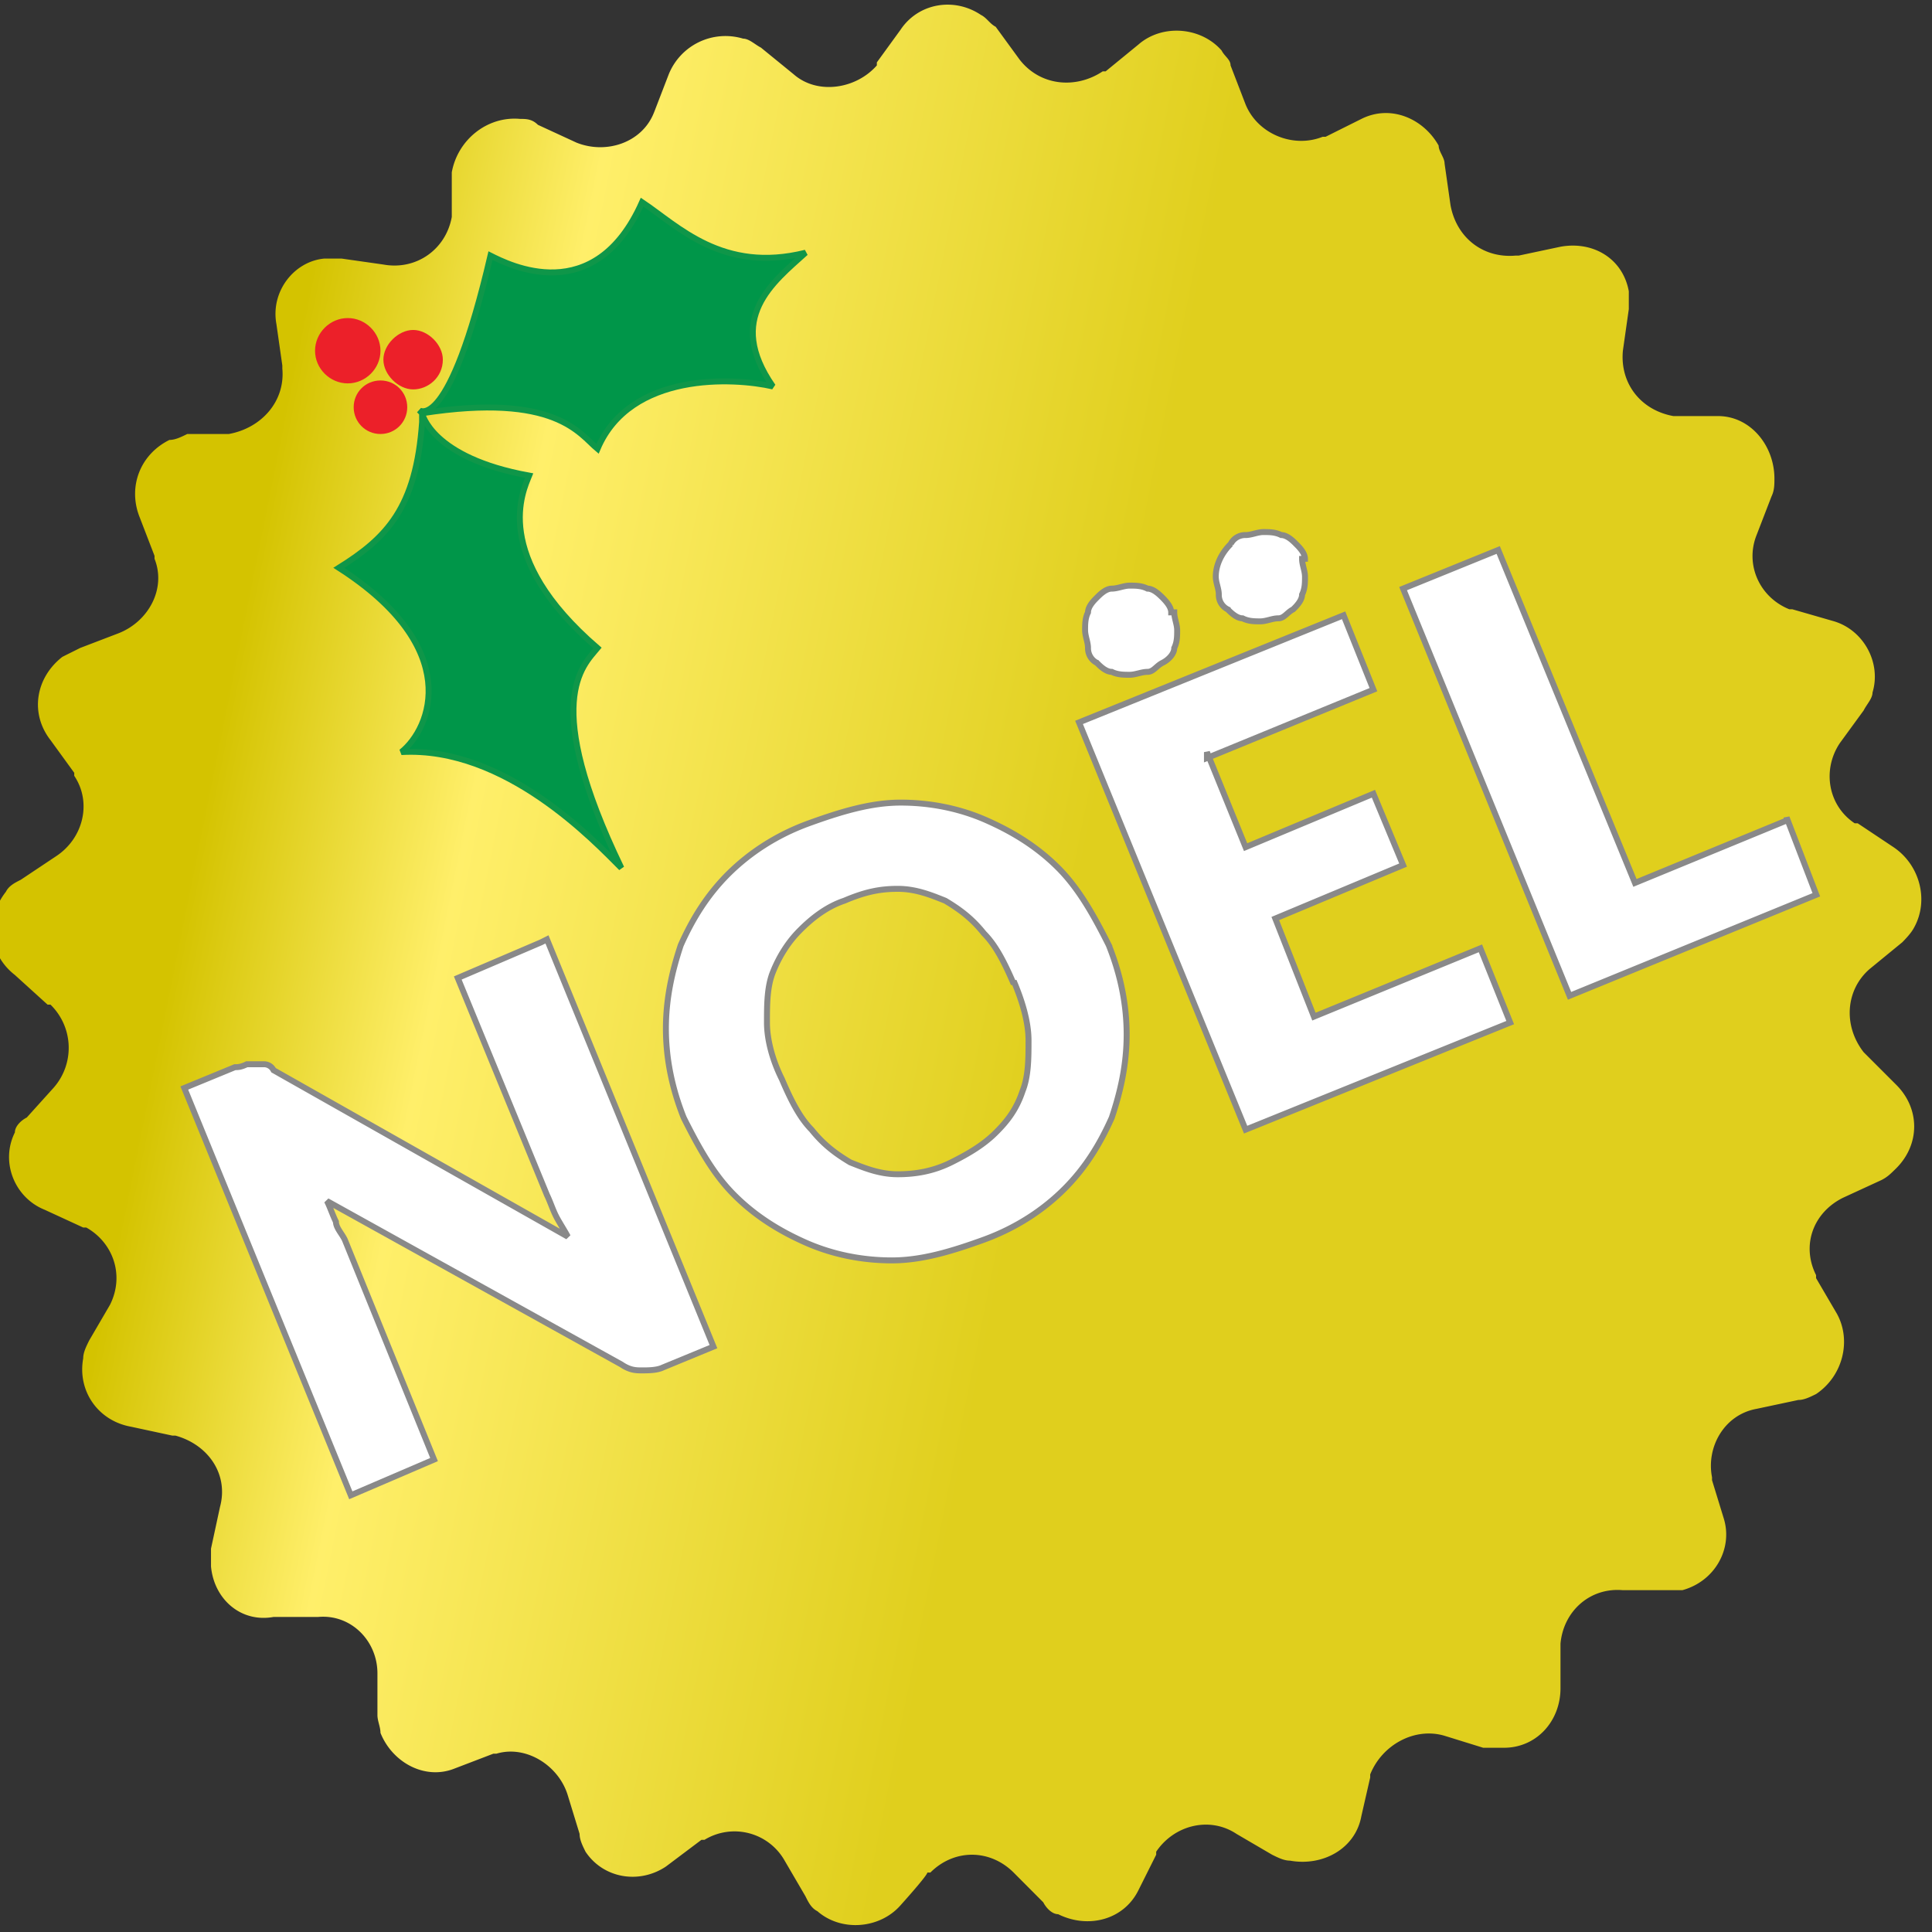
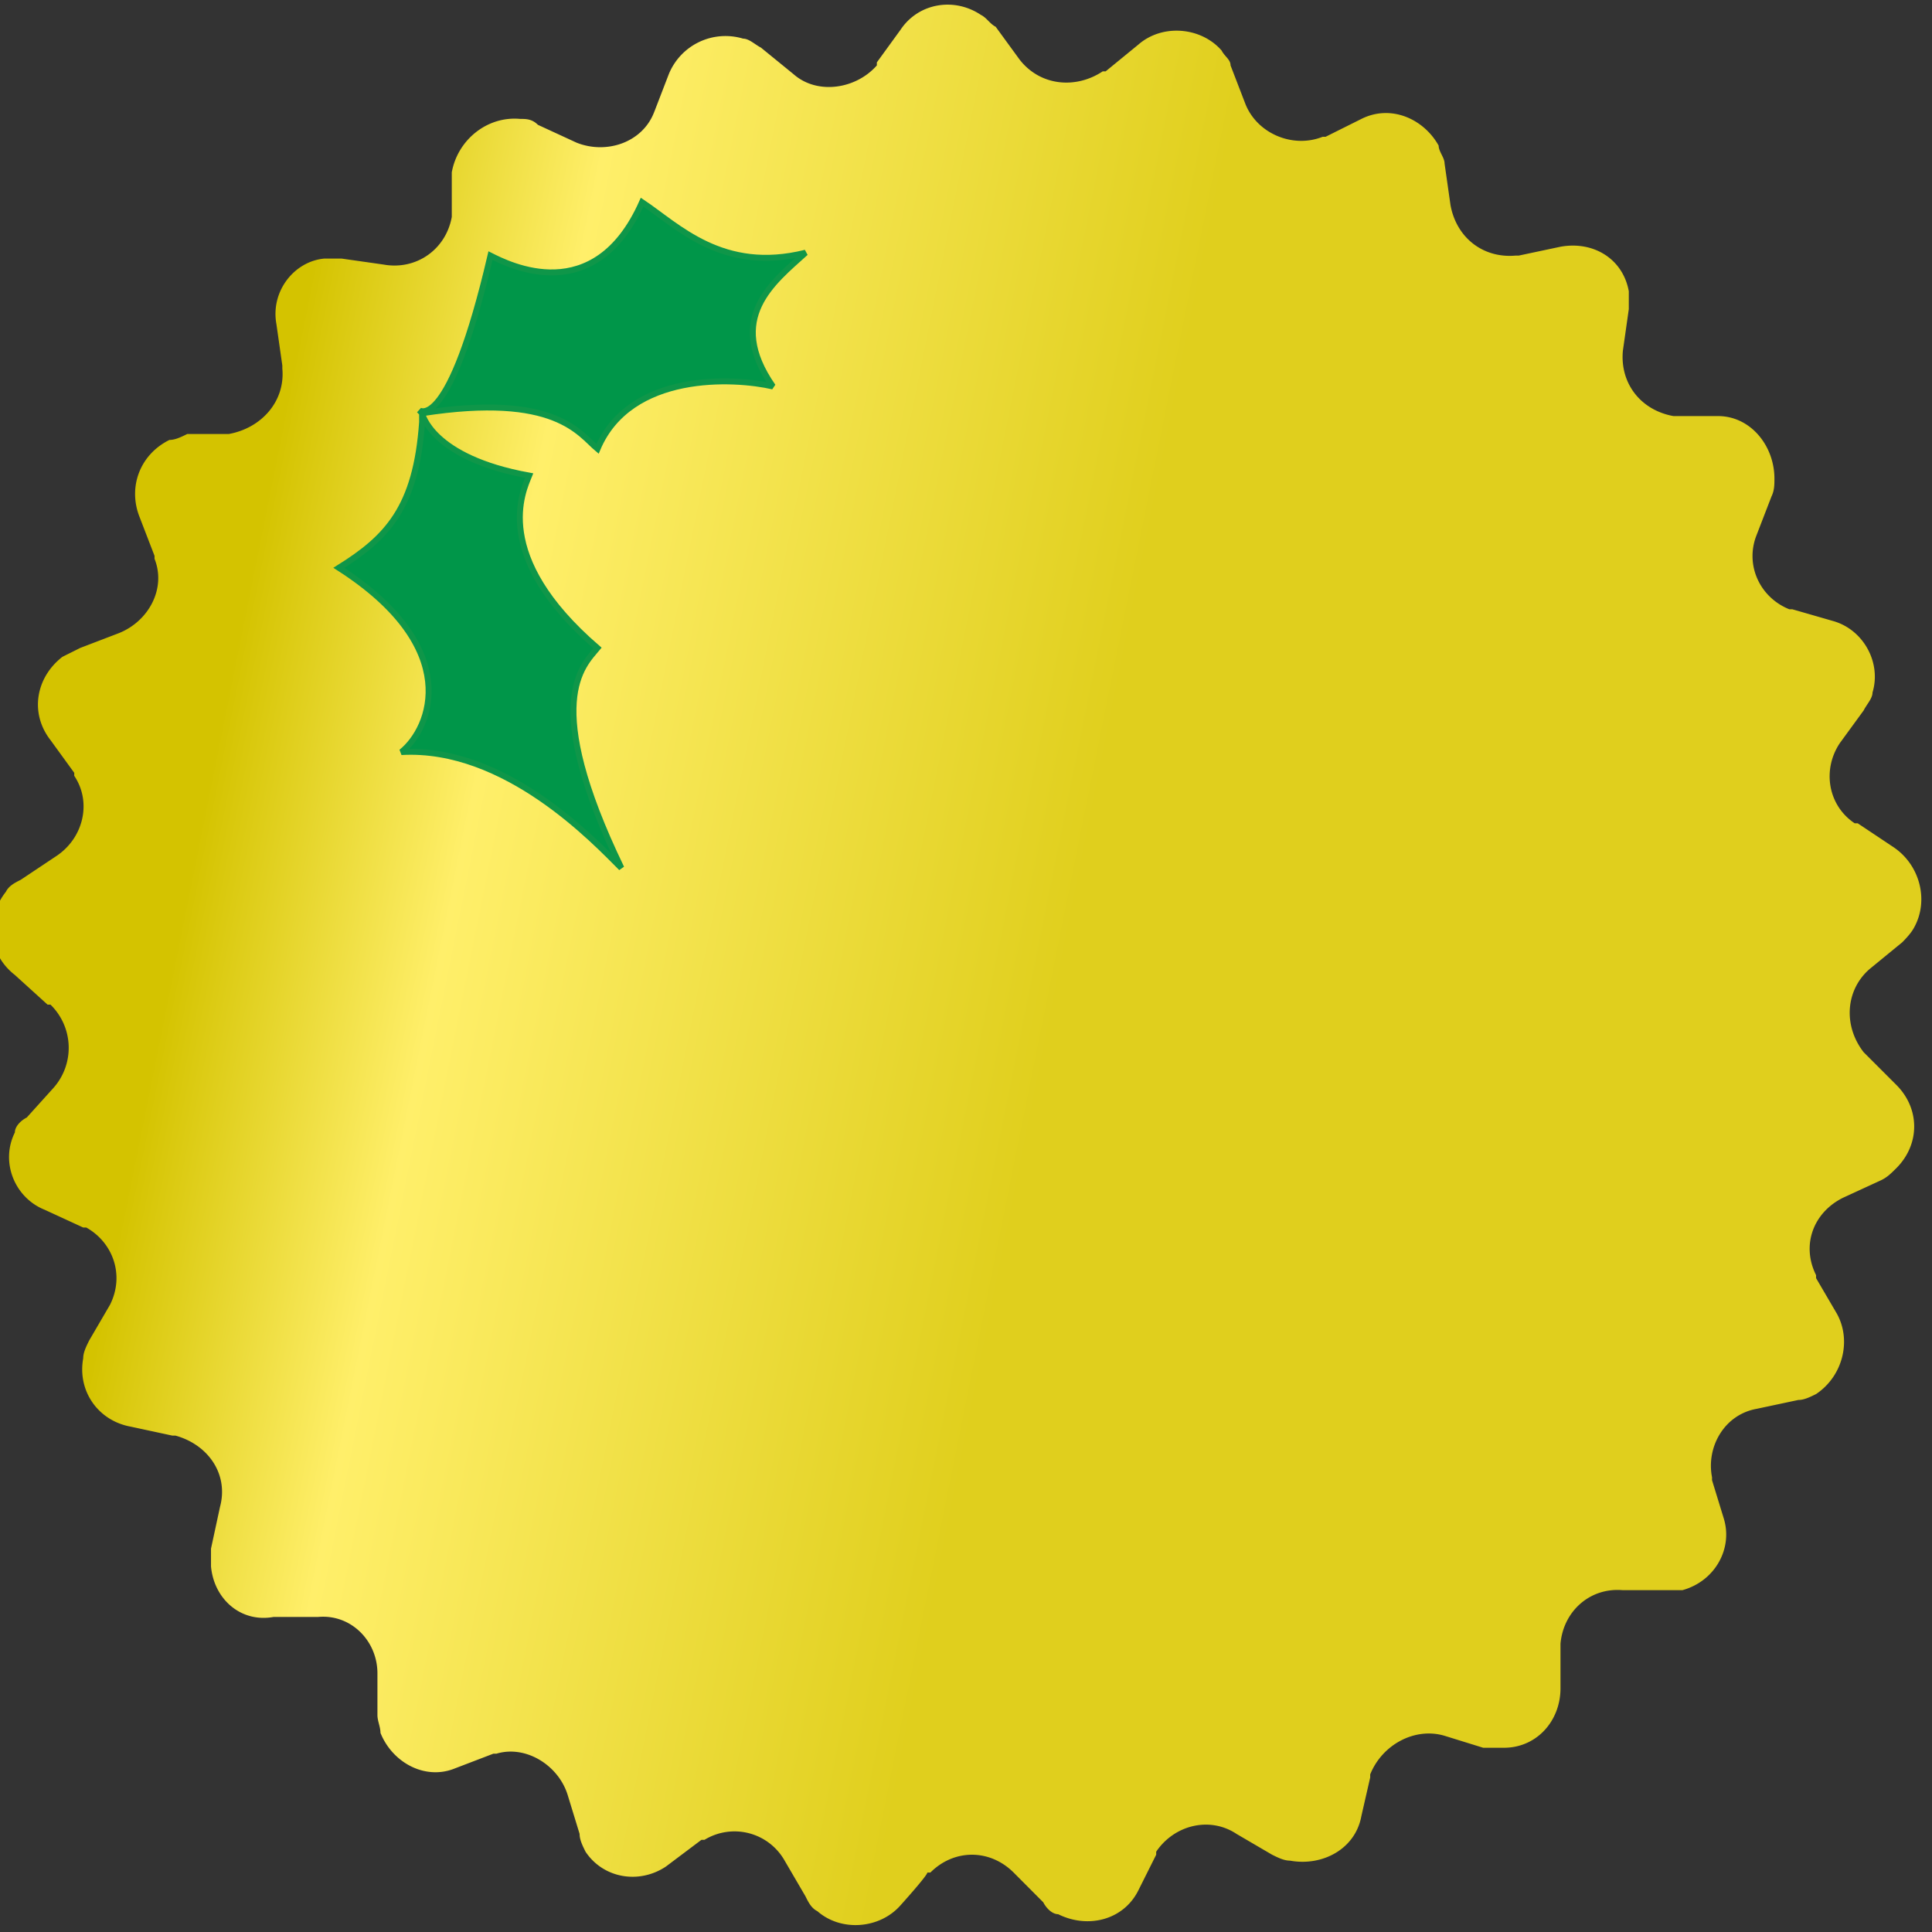
<svg xmlns="http://www.w3.org/2000/svg" width="75" height="75">
  <rect width="100%" height="100%" fill="#333333" stroke="none" />
  <defs>
    <linearGradient id="a" x1="69.2" x2="213.2" y1="-95.1" y2="-66.1" gradientTransform="matrix(.231 0 0 .231 -9.23 59.077)" gradientUnits="userSpaceOnUse">
      <stop offset="0" style="stop-color:#d4c300;stop-opacity:1" />
      <stop offset=".3" style="stop-color:#ffef6a;stop-opacity:1" />
      <stop offset="1" style="stop-color:#e0cf1d;stop-opacity:1" />
    </linearGradient>
  </defs>
  <path d="m25.383 4.383.578-1.5A2.376 2.376 0 0 1 28.848 1.5c.23 0 .46.23.691.348l1.27 1.035c.921.808 2.421.578 3.23-.344v-.117l.922-1.27c.691-1.035 2.078-1.27 3.117-.574.23.113.344.344.574.461l.926 1.27c.805 1.039 2.192 1.152 3.23.46h.114l1.27-1.039c.925-.808 2.425-.69 3.23.23.117.231.348.349.348.58l.578 1.5c.46 1.151 1.843 1.73 3 1.269h.113l1.387-.692c1.152-.578 2.422 0 3 1.035 0 .23.23.465.23.696l.23 1.613c.231 1.27 1.27 2.078 2.54 1.96h.113l1.617-.343c1.27-.23 2.422.461 2.652 1.73V12L63 13.617c-.117 1.266.691 2.305 1.96 2.535h1.731c1.27 0 2.192 1.157 2.192 2.426 0 .23 0 .461-.113.692l-.579 1.5c-.46 1.152.118 2.421 1.27 2.882h.117l1.613.465c1.157.344 1.848 1.613 1.5 2.766 0 .234-.23.465-.343.695l-.926 1.27c-.692 1.035-.461 2.422.578 3.113h.117l1.383.922c1.04.695 1.383 2.078.809 3.117-.118.23-.348.46-.461.578l-1.27 1.04c-.926.804-1.039 2.19-.23 3.23l.113.113 1.156 1.156c.922.922.922 2.305 0 3.23-.234.231-.347.344-.578.462l-1.5.691c-1.156.578-1.617 1.848-1.039 3v.117L71.309 51c.574 1.04.23 2.422-.809 3.117-.23.113-.46.23-.691.23l-1.618.344c-1.27.23-1.96 1.5-1.73 2.657v.113l.46 1.5c.349 1.156-.343 2.422-1.612 2.77H63c-1.27-.114-2.309.808-2.422 2.078v1.73c0 1.27-.926 2.309-2.195 2.309h-.805l-1.5-.465c-1.156-.344-2.426.347-2.887 1.5V69l-.343 1.5c-.23 1.27-1.5 1.96-2.77 1.73-.23 0-.46-.113-.695-.23L48 71.191c-1.04-.691-2.422-.343-3.117.692V72l-.692 1.383c-.574 1.156-1.96 1.5-3.113.926-.23 0-.46-.23-.578-.461l-1.152-1.157c-.926-.921-2.309-.921-3.23 0H36c0 .118-1.04 1.27-1.04 1.27-.808.922-2.308 1.039-3.23.23-.23-.113-.347-.343-.46-.574l-.81-1.387a2.236 2.236 0 0 0-3.112-.808h-.118l-1.382 1.039c-1.04.691-2.426.46-3.118-.578-.113-.23-.23-.461-.23-.692l-.46-1.5c-.349-1.152-1.618-1.96-2.77-1.613h-.118l-1.5.574c-1.152.465-2.422-.23-2.882-1.382 0-.23-.118-.461-.118-.692v-1.617c0-1.27-1.035-2.309-2.304-2.191h-1.73c-1.27.23-2.31-.692-2.427-1.961v-.692L8.54 58.5c.344-1.27-.46-2.422-1.73-2.77H6.69l-1.613-.347C3.808 55.153 3 54 3.23 52.73c0-.23.118-.46.23-.69l.81-1.388c.578-1.152.113-2.422-.922-3H3.23l-1.5-.691C.578 46.5 0 45.117.578 43.96c0-.23.23-.461.461-.578l1.04-1.153A2.342 2.342 0 0 0 1.96 39h-.113l-1.27-1.152c-1.039-.809-1.156-2.196-.348-3.23.118-.235.348-.348.579-.466l1.382-.922c1.04-.69 1.387-2.078.692-3.113V30l-.922-1.27c-.809-1.039-.578-2.421.46-3.23.231-.117.462-.23.696-.348l1.5-.574c1.153-.46 1.844-1.73 1.383-2.887v-.113l-.578-1.5c-.461-1.156 0-2.426 1.156-3 .23 0 .461-.117.692-.23h1.613c1.27-.23 2.195-1.27 2.078-2.54v-.117l-.23-1.613c-.231-1.27.69-2.426 1.847-2.539h.692l1.613.23c1.27.231 2.426-.578 2.656-1.847V6.69c.23-1.27 1.383-2.191 2.652-2.074.23 0 .461 0 .692.23l1.5.692c1.156.461 2.539 0 3-1.156V4.27Zm0 0" style="stroke:none;fill-rule:nonzero;fill:url(#a)" />
-   <path d="M18.4 31.6 24 45.3l-1.7.701c-.2.098-.501.098-.701.098-.2 0-.4 0-.697-.2l-9.903-5.497c.102.2.2.497.302.697 0 .2.2.4.297.603l3.003 7.397-2.8 1.202L6.2 36.6l1.703-.701c.098 0 .2 0 .399-.098H8.9s.2 0 .302.2L19.1 41.6c-.102-.2-.302-.501-.4-.7-.102-.2-.2-.498-.301-.702l-3-7.299 2.8-1.198Zm18.9.2c.4 1.001.6 2 .6 2.999 0 1.002-.2 1.902-.501 2.8-.4.9-.897 1.702-1.598 2.4-.701.7-1.602 1.3-2.702 1.703-1.1.399-2.099.697-3.097.697-1.003 0-2.001-.2-2.902-.6-.9-.399-1.7-.9-2.4-1.6-.7-.698-1.198-1.598-1.7-2.6-.399-1-.599-1.998-.599-3 0-.999.2-1.9.498-2.8.4-.9.9-1.7 1.601-2.4.701-.697 1.602-1.3 2.698-1.7 1.1-.399 2.103-.7 3.101-.7 1.003 0 2.001.2 2.902.602.9.4 1.7.897 2.4 1.598.697.701 1.198 1.602 1.7 2.6Zm-3.199 1.3c-.301-.702-.602-1.3-1.002-1.7-.4-.501-.799-.8-1.3-1.1-.497-.2-.998-.4-1.598-.4-.602 0-1.1.102-1.8.4-.6.2-1.101.599-1.5 1.002-.4.399-.701.897-.901 1.398-.2.5-.2 1.1-.2 1.7 0 .598.2 1.3.501 1.898.298.701.6 1.3.999 1.703.4.498.799.8 1.3 1.1.501.2.999.4 1.601.4.6 0 1.199-.102 1.798-.4.603-.3 1.1-.602 1.5-1.002.403-.399.7-.798.9-1.398.2-.5.2-1.1.2-1.703 0-.599-.2-1.3-.498-1.997Zm6.5-7.8 1.3 3.198 4.3-1.797.998 2.4-4.299 1.798 1.3 3.3 5.6-2.298 1.002 2.498-8.9 3.602-5.604-13.7 8.9-3.603 1.003 2.502-5.6 2.299Zm-1.1-4.7c0 .2.098.4.098.6 0 .2 0 .399-.098.599 0 .2-.2.403-.4.5-.203.102-.3.302-.5.302s-.4.098-.6.098c-.2 0-.403 0-.602-.098-.2 0-.4-.2-.498-.301a.552.552 0 0 1-.301-.501c0-.2-.098-.4-.098-.6 0-.2 0-.399.098-.599 0-.2.2-.4.301-.5.098-.099.298-.299.498-.299s.403-.101.602-.101c.2 0 .4 0 .6.101.2 0 .399.2.5.298.099.102.298.302.298.501Zm4.3-1.8c0 .199.098.399.098.598 0 .204 0 .403-.098.603 0 .2-.2.4-.302.498-.2.101-.298.301-.497.301-.204 0-.403.102-.603.102-.2 0-.4 0-.6-.102-.199 0-.399-.2-.5-.301A.543.543 0 0 1 41 20c0-.2-.102-.4-.102-.603 0-.399.2-.799.501-1.096a.545.545 0 0 1 .501-.302c.2 0 .4-.101.6-.101.2 0 .399 0 .599.101.2 0 .4.2.5.302.099.098.299.297.299.497Zm16.3 8.7.999 2.6-8.301 3.399-5.6-13.698 3.2-1.3 4.6 11.2 5.102-2.1Zm0 0" style="fill-rule:nonzero;fill:#fff;fill-opacity:1;stroke-width:.2;stroke-linecap:butt;stroke-linejoin:miter;stroke:#898989;stroke-opacity:1;stroke-miterlimit:2.5" transform="scale(1.154)" />
-   <path d="M14.77 13.617c0 .692-.579 1.266-1.27 1.266-.691 0-1.27-.574-1.27-1.266 0-.695.579-1.27 1.27-1.27.691 0 1.27.575 1.27 1.27Zm2.421.344c0 .691-.574 1.156-1.152 1.156s-1.156-.578-1.156-1.156.578-1.152 1.156-1.152 1.152.574 1.152 1.152Zm0 0" style="stroke:none;fill-rule:nonzero;fill:#ec2029;fill-opacity:1" />
-   <path d="M15.809 15.809c0 .574-.461 1.039-1.04 1.039-.578 0-1.039-.465-1.039-1.04 0-.578.461-1.038 1.04-1.038.578 0 1.039.46 1.039 1.039Zm0 0" style="stroke:none;fill-rule:nonzero;fill:#ec2029;fill-opacity:1" />
  <path d="M14.1 13.799s.999.802 2.4-5.2c.6.301 3.501 1.801 5.099-1.798 1.202.8 2.702 2.4 5.501 1.7C26 9.499 24.4 10.7 26 13c-1.3-.301-4.8-.501-5.9 2.099-.6-.498-1.399-1.9-5.902-1.198 0 0 .302 1.5 3.603 2.098-.2.502-1.3 2.702 2.298 5.8-.497.602-1.899 1.8.803 7.4-.901-.9-3.9-4.1-7.401-3.9.999-.799 2.099-3.5-2.102-6.198 1.601-1.003 2.6-2.001 2.8-4.903v-.297Zm0 0" style="fill-rule:nonzero;fill:#009649;fill-opacity:1;stroke-width:.2;stroke-linecap:butt;stroke-linejoin:miter;stroke:#0f9649;stroke-opacity:1;stroke-miterlimit:2.5" transform="scale(1.154)" />
</svg>